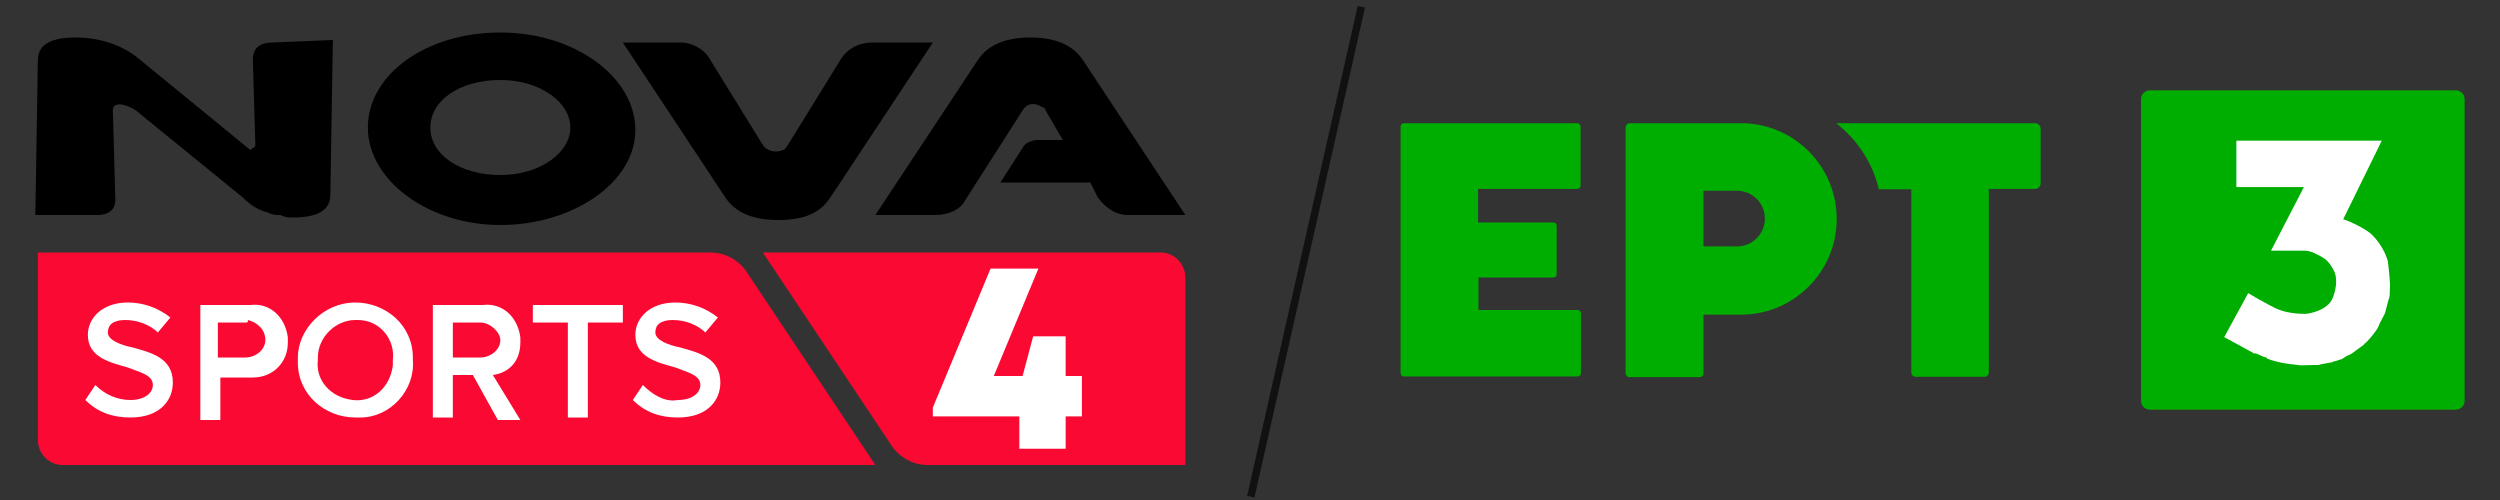
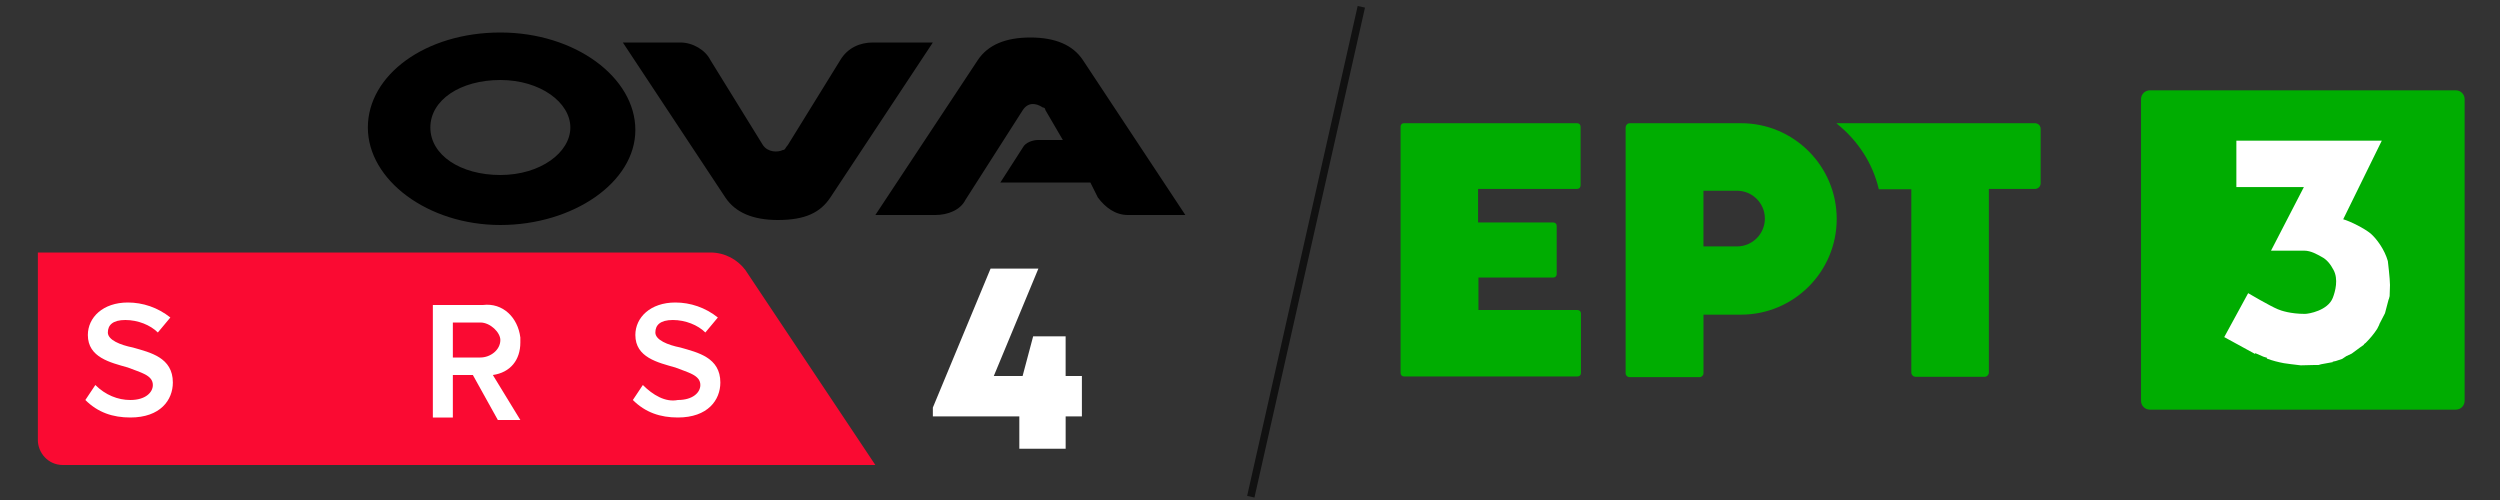
<svg xmlns="http://www.w3.org/2000/svg" version="1.1" id="Layer_1" x="0px" y="0px" viewBox="0 0 100 20" style="enable-background:new 0 0 100 20;" xml:space="preserve">
  <rect x="0" y="0" width="100" height="20" fill="#333333" stroke="none" />
  <style type="text/css">
	.st0{fill:#FA0A32;}
	.st1{fill:#FFFFFF;}
	.st2{fill-rule:evenodd;clip-rule:evenodd;fill:#00AD01;}
	.st3{fill-rule:evenodd;clip-rule:evenodd;fill:#FFFFFF;}
	.st4{fill:#111111;}
</style>
  <g>
    <g>
      <g id="novaprime">
-         <path class="st0" d="M30.514,10.1h15.9c0.6,0,1,0.5,1,1v7.5h-10.3c-0.6,0-1.1-0.3-1.4-0.7L30.514,10.1z" />
        <path class="st0" d="M1.514,10.1h26.9c0.6,0,1.1,0.3,1.4,0.7l5.2,7.8h-32.5c-0.6,0-1-0.5-1-1V10.1z" />
        <path class="st1" d="M3.814,15.4c0.4,0.4,0.9,0.6,1.4,0.6c0.6,0,0.9-0.3,0.9-0.6c0-0.4-0.5-0.5-1-0.7c-0.7-0.2-1.6-0.4-1.6-1.3     c0-0.7,0.6-1.3,1.6-1.3c0.6,0,1.2,0.2,1.7,0.6l-0.5,0.6c-0.3-0.3-0.8-0.5-1.3-0.5s-0.7,0.2-0.7,0.5s0.5,0.5,1,0.6     c0.7,0.2,1.6,0.4,1.6,1.4c0,0.7-0.5,1.4-1.7,1.4c-0.7,0-1.3-0.2-1.8-0.7L3.814,15.4z" />
-         <path class="st1" d="M8.014,12.2h2c0.8-0.1,1.4,0.5,1.5,1.3c0,0.1,0,0.1,0,0.2c0,0.8-0.6,1.4-1.4,1.4h-0.1h-1.2v1.7h-0.8V12.2z      M9.814,12.9h-1.1v1.4h1.1c0.4,0,0.8-0.3,0.8-0.7s-0.3-0.7-0.7-0.8C9.914,12.9,9.914,12.9,9.814,12.9L9.814,12.9z" />
-         <path class="st1" d="M14.214,12.1c1.2,0,2.3,0.9,2.3,2.2v0.1c0.1,1.2-0.9,2.3-2.1,2.3c-0.1,0-0.1,0-0.2,0c-1.2,0-2.3-0.9-2.3-2.2     c0-0.1,0-0.1,0-0.2C11.914,13.2,12.914,12.1,14.214,12.1L14.214,12.1z M14.214,12.8c-0.8,0-1.5,0.7-1.5,1.5v0.1     c-0.1,0.8,0.5,1.5,1.4,1.6c0.8,0.1,1.5-0.5,1.6-1.4c0-0.1,0-0.2,0-0.2c0.1-0.8-0.5-1.6-1.4-1.6H14.214z" />
        <path class="st1" d="M18.914,15h-0.8v1.7h-0.8v-4.5h2c0.8-0.1,1.4,0.5,1.5,1.3c0,0.1,0,0.1,0,0.2c0,0.7-0.4,1.2-1.1,1.3l1.1,1.8     h-0.9L18.914,15z M19.214,12.9h-1.1v1.4h1.1c0.4,0,0.8-0.3,0.8-0.7l0,0C20.014,13.3,19.614,12.9,19.214,12.9L19.214,12.9z" />
-         <path class="st1" d="M22.714,12.9h-1.4v-0.7h3.6v0.7h-1.4v3.8h-0.8C22.714,16.7,22.714,12.9,22.714,12.9z" />
        <path class="st1" d="M25.714,15.4c0.4,0.4,0.9,0.7,1.4,0.6c0.6,0,0.9-0.3,0.9-0.6c0-0.4-0.5-0.5-1-0.7c-0.7-0.2-1.6-0.4-1.6-1.3     c0-0.7,0.6-1.3,1.6-1.3c0.6,0,1.2,0.2,1.7,0.6l-0.5,0.6c-0.3-0.3-0.8-0.5-1.3-0.5s-0.7,0.2-0.7,0.5s0.5,0.5,1,0.6     c0.7,0.2,1.6,0.4,1.6,1.4c0,0.7-0.5,1.4-1.7,1.4c-0.7,0-1.3-0.2-1.8-0.7L25.714,15.4z" />
        <path d="M20.014,1.3c-3,0-5.3,1.7-5.3,3.8s2.4,3.9,5.3,3.9s5.4-1.7,5.4-3.8S23.014,1.3,20.014,1.3 M22.814,5.1     c0,1-1.2,1.9-2.8,1.9s-2.8-0.8-2.8-1.9s1.2-1.9,2.8-1.9S22.814,4.1,22.814,5.1" />
-         <path d="M13.314,1.6l-0.1,6.2c0,0.6-0.5,0.9-1.5,0.9c-0.2,0-0.3,0-0.5-0.1c-0.2,0-0.3,0-0.5-0.1l0,0c-0.4-0.1-0.7-0.3-1-0.6     l-4.3-3.5c-0.5-0.3-0.9-0.3-0.9,0l0.1,3.6c0,0.4-0.3,0.6-0.7,0.6h-2.5l0.1-6.2c0-0.6,0.5-0.9,1.5-0.9s1.9,0.3,2.6,0.9l4.4,3.6     c0.1-0.1,0.2-0.1,0.2-0.2l-0.1-3.4c0-0.5,0.3-0.7,0.8-0.7L13.314,1.6z" />
        <path d="M37.314,1.7l-4.1,6.2c-0.4,0.6-1,0.9-2.1,0.9c-1,0-1.7-0.3-2.1-0.9l-4.1-6.2h2.3c0.5,0,1,0.3,1.2,0.7l2.1,3.4     c0.2,0.3,0.6,0.3,0.8,0.2c0.1,0,0.1-0.1,0.2-0.2l2.1-3.4c0.3-0.5,0.8-0.7,1.3-0.7H37.314z M43.314,2.4c-0.4-0.6-1.1-0.9-2.1-0.9     s-1.7,0.3-2.1,0.9l-4.1,6.2h2.4c0.5,0,1-0.2,1.2-0.6l2.3-3.6c0.2-0.3,0.5-0.3,0.8-0.1c0.1,0,0.1,0.1,0.1,0.1l0.7,1.2h-1     c-0.2,0-0.5,0.1-0.6,0.3l-0.9,1.4h3.6l0.3,0.6c0.3,0.4,0.7,0.7,1.2,0.7h2.3L43.314,2.4z" />
      </g>
    </g>
    <g>
      <path class="st1" d="M43.277,16.655h-0.651v1.294h-1.853v-1.294h-3.459v-0.352l2.309-5.56h1.913l-1.784,4.297h1.152l0.422-1.587    h1.299v1.587h0.651V16.655z" />
    </g>
    <g>
      <g transform="translate(-395 -286)">
        <path class="st2" d="M480.641,289.97c0-0.2,0.157-0.357,0.357-0.357h12.23c0.2,0,0.357,0.157,0.357,0.357v12.059     c0,0.2-0.157,0.357-0.357,0.357h-12.23c-0.2,0-0.357-0.157-0.357-0.357V289.97z" />
        <path class="st3" d="M490.271,291.628l-1.543,3.143c0.3,0.086,0.857,0.371,1.1,0.572c0.243,0.214,0.557,0.643,0.686,1.1     c0,0,0.086,0.714,0.086,0.957c0,0.1-0.014,0.443-0.014,0.443l-0.029,0.114l0,0l-0.014,0.029l-0.143,0.543l-0.214,0.414     l-0.014,0.029v0.014l-0.086,0.171c-0.129,0.2-0.286,0.386-0.457,0.557l-0.057,0.043l-0.029,0.043l-0.143,0.1l-0.329,0.243     l-0.214,0.1l-0.171,0.114l-0.214,0.071l-0.043,0.014l-0.071,0.014l-0.057,0.014l0.014,0.014l-0.471,0.086l-0.1,0.029h-0.029     h-0.014h-0.1c0,0-0.429,0.014-0.572,0.014c-0.171-0.014-0.672-0.086-0.672-0.086c-0.229-0.043-0.457-0.1-0.686-0.186l0.014-0.029     l-0.143-0.043l-0.329-0.143l-0.014,0.029l-1.229-0.672l0.957-1.757c0,0,0.872,0.514,1.186,0.643     c0.129,0.057,0.514,0.186,1.086,0.186c0.143,0,0.914-0.129,1.114-0.643c0.1-0.257,0.229-0.743,0.029-1.114     c-0.114-0.214-0.257-0.414-0.486-0.529c-0.157-0.086-0.414-0.243-0.686-0.243c-0.114,0-0.443,0-0.443,0h-0.243h-0.643     l1.314-2.543h-2.7v-1.857H490.271L490.271,291.628z" />
      </g>
      <g transform="translate(-492 -301)">
        <path class="st2" d="M548.151,305.928h6.93c0.086,0,0.143,0.057,0.143,0.143v2.343c0,0.086-0.057,0.143-0.143,0.143h-3.958v1.343     h3.015c0.071,0,0.129,0.057,0.129,0.129v1.943c0,0.071-0.057,0.129-0.129,0.129h-3v1.3h3.958c0.086,0,0.143,0.057,0.143,0.143     v2.372c0,0.086-0.057,0.143-0.143,0.143h-6.93c-0.086,0-0.143-0.057-0.143-0.143v-9.844     C548.022,305.985,548.079,305.928,548.151,305.928z" />
        <path class="st2" d="M573.397,305.928h-7.93v0.014c0.843,0.672,1.443,1.586,1.686,2.629h1.3v7.33c0,0.1,0.086,0.171,0.171,0.171     h2.758c0.1,0,0.172-0.086,0.172-0.171v-7.344h1.843c0.129,0,0.229-0.1,0.229-0.229v-2.172     C573.626,306.028,573.526,305.928,573.397,305.928z" />
        <path class="st2" d="M560.138,308.628v2.229h1.343c0.614,0,1.114-0.5,1.114-1.114l0,0c0-0.614-0.5-1.114-1.114-1.114H560.138     L560.138,308.628z M557.195,305.928h4.444c2.115,0,3.829,1.715,3.829,3.829l0,0c0,2.115-1.715,3.829-3.829,3.829h-1.5v2.343     c0,0.086-0.071,0.157-0.157,0.157h-2.8c-0.086,0-0.157-0.071-0.157-0.157v-9.83C557.038,305.985,557.109,305.928,557.195,305.928     z" />
      </g>
    </g>
    <rect x="42.213" y="9.9" transform="matrix(0.22 -0.975 0.975 0.22 30.946 58.815)" class="st4" width="20.099" height="0.3" />
  </g>
</svg>